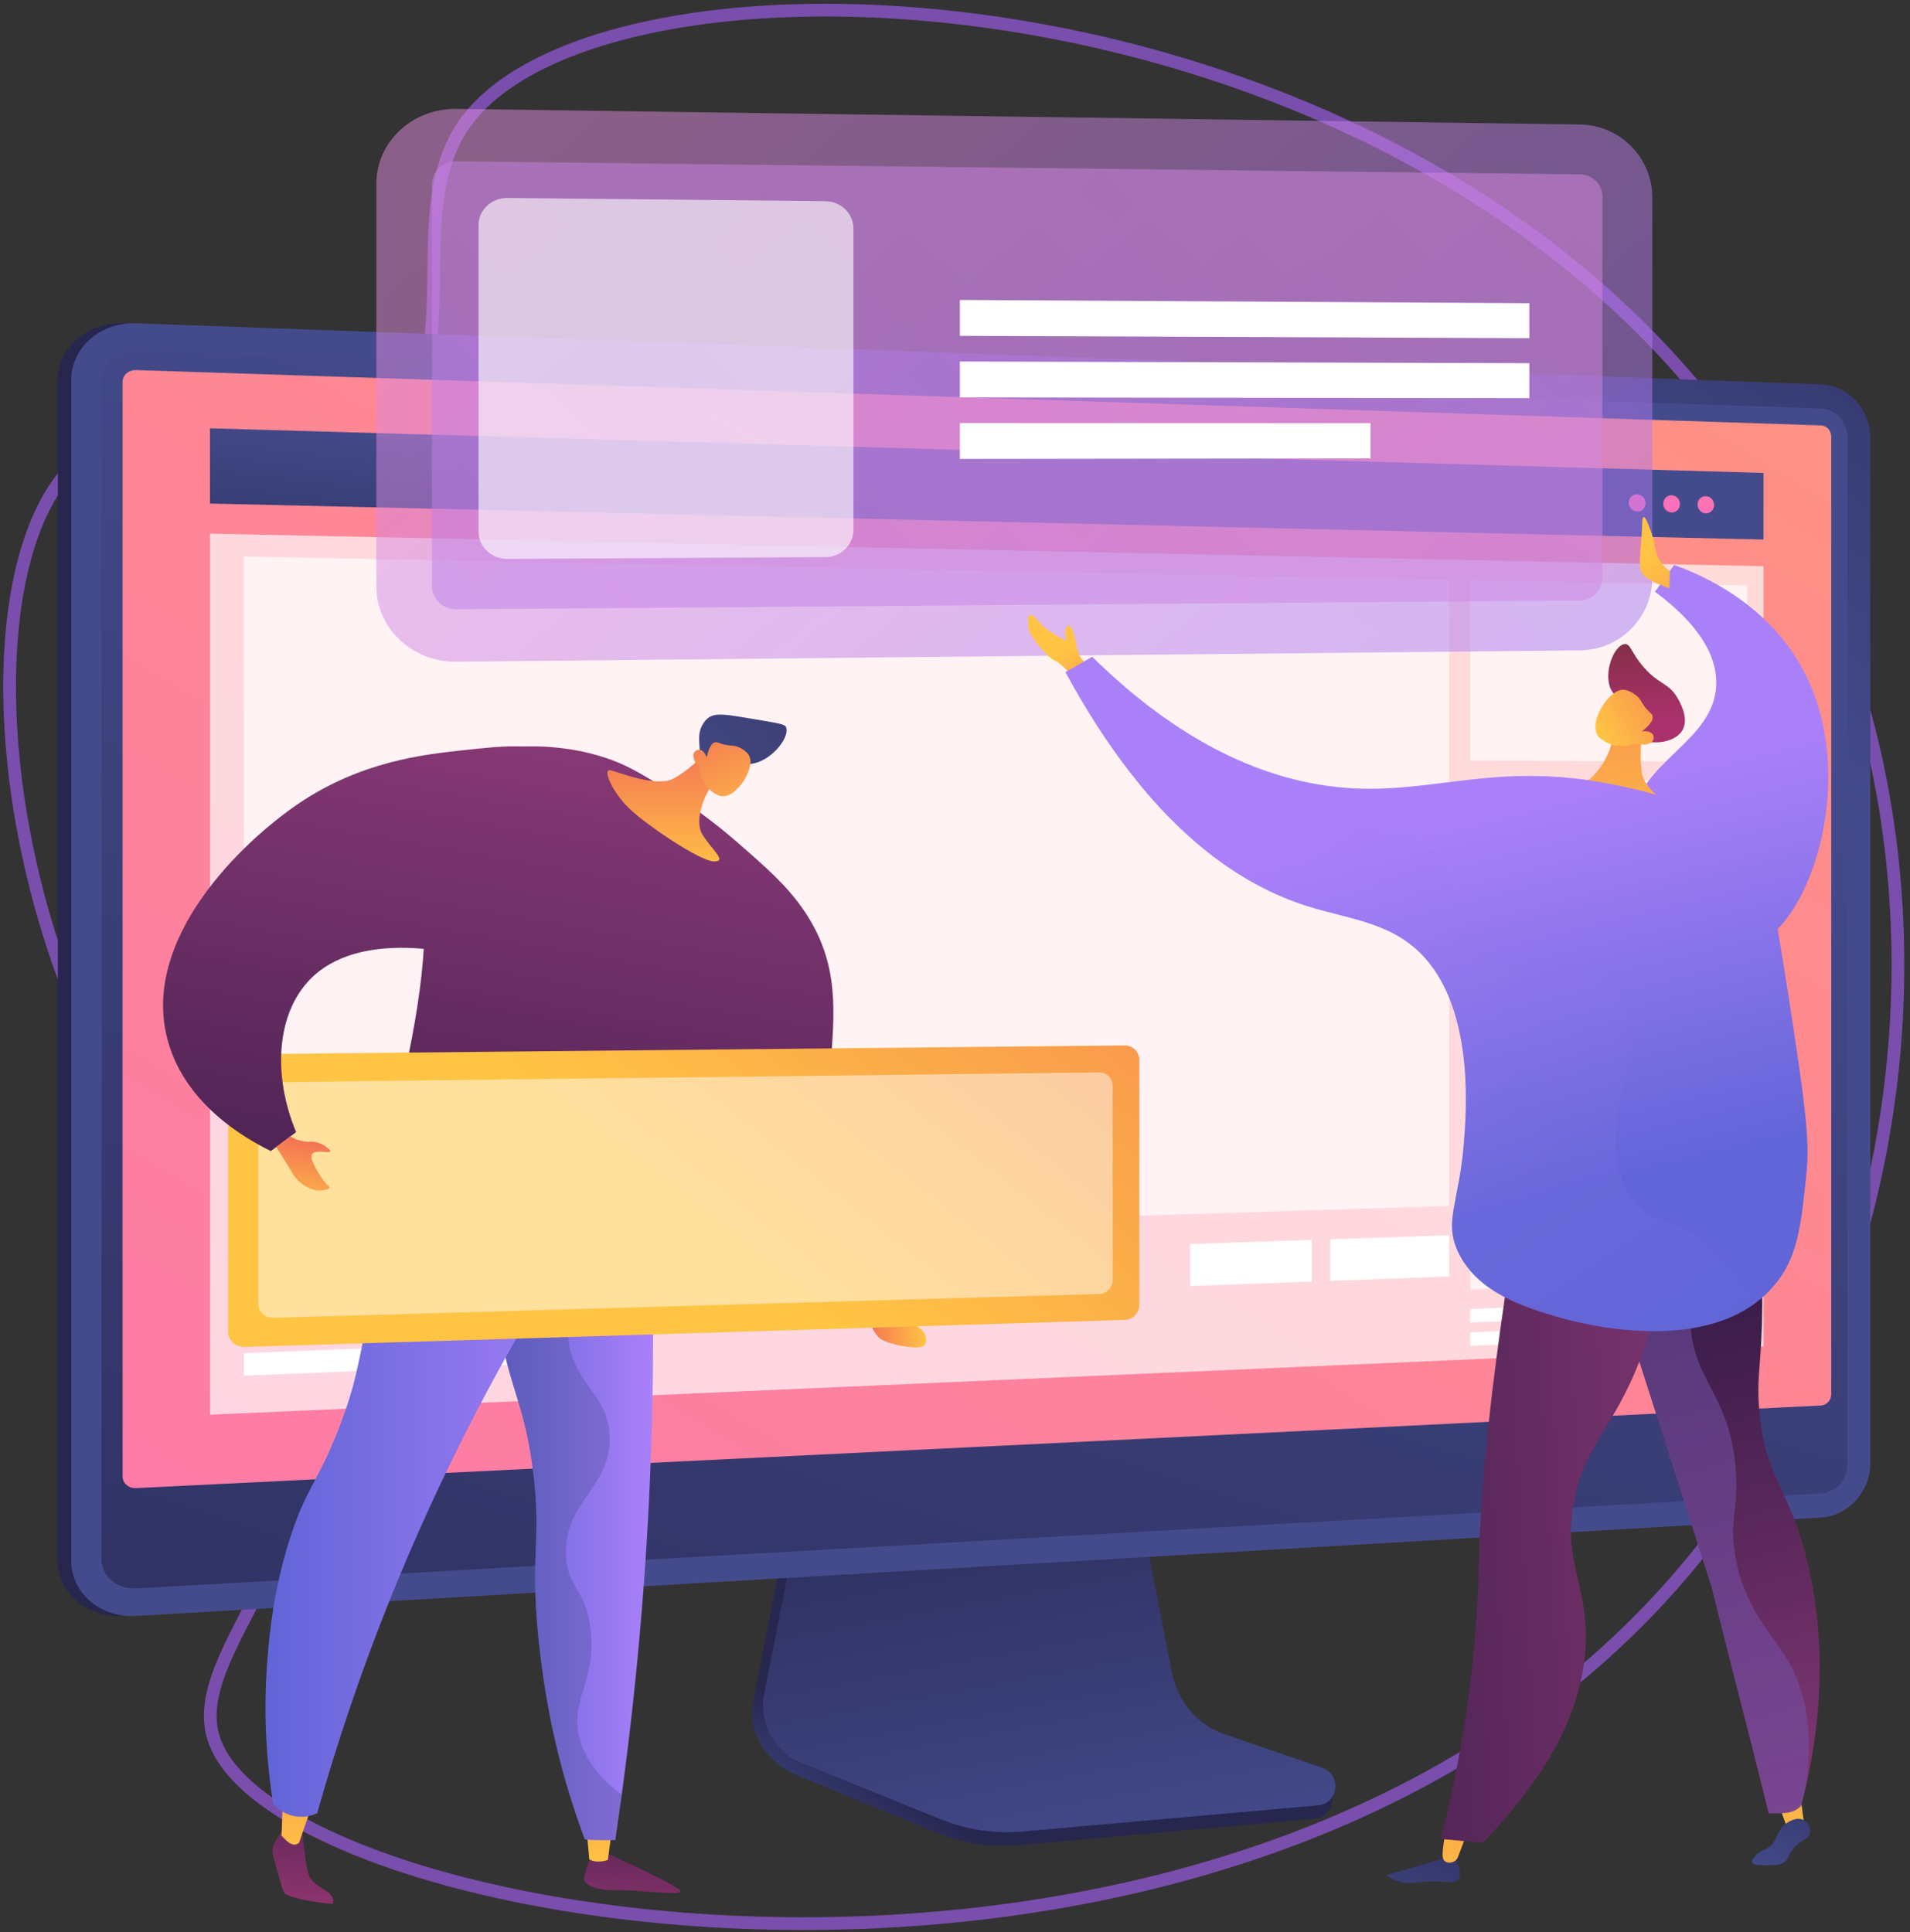
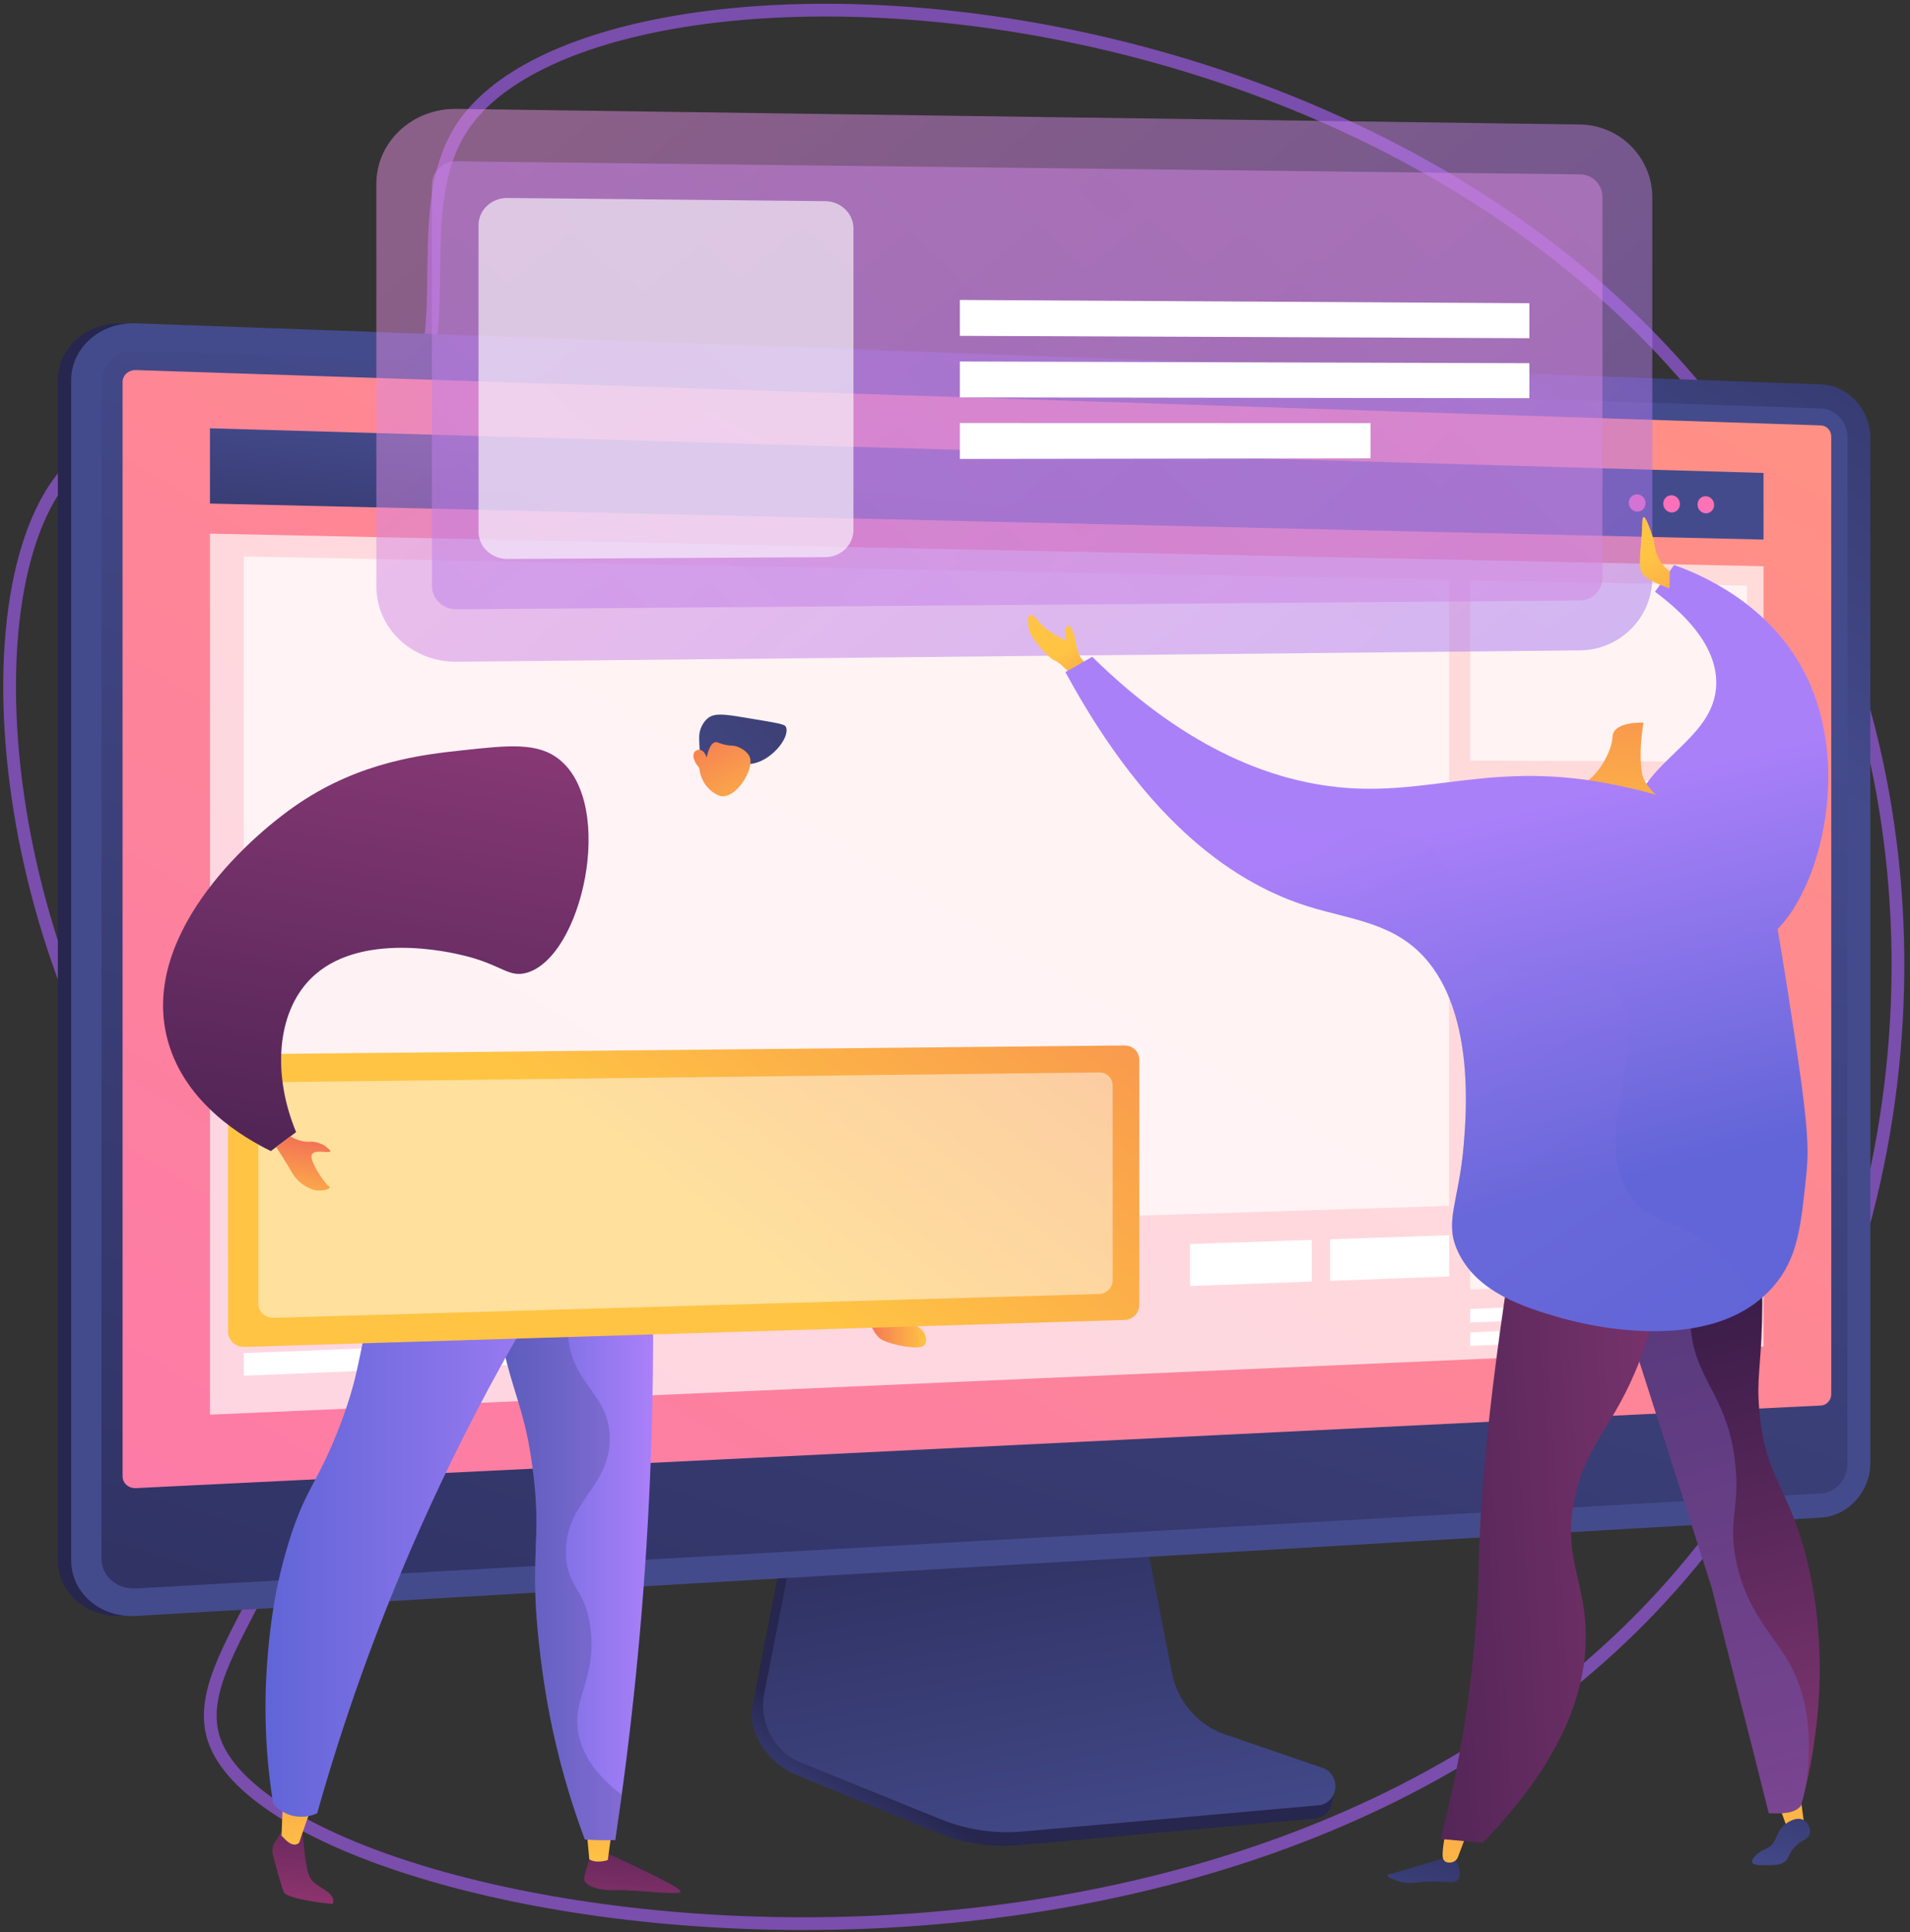
<svg xmlns="http://www.w3.org/2000/svg" xmlns:xlink="http://www.w3.org/1999/xlink" height="607" viewBox="0 0 600 607" width="600">
  <rect x="0" y="0" width="600" height="607" fill="#333333" stroke="none" />
  <linearGradient id="a" gradientUnits="userSpaceOnUse" x1="54.774" x2="148.633" y1="97.884" y2="88.085">
    <stop offset=".004" stop-color="#26264f" />
    <stop offset="1" stop-color="#444b8c" />
  </linearGradient>
  <linearGradient id="b">
    <stop offset="0" stop-color="#444b8c" />
    <stop offset=".996" stop-color="#26264f" />
  </linearGradient>
  <linearGradient id="c" gradientUnits="userSpaceOnUse" x1="197.057" x2="216.943" xlink:href="#b" y1="543.23" y2="514.763" />
  <linearGradient id="d" gradientUnits="userSpaceOnUse" x1="250.205" x2="219.77" xlink:href="#b" y1="607.991" y2="442.88" />
  <linearGradient id="e" gradientUnits="userSpaceOnUse" x1="137.855" x2="290.162" xlink:href="#b" y1="-56.246" y2="-273.48" />
  <linearGradient id="f" gradientUnits="userSpaceOnUse" x1="646.457" x2="455.942" xlink:href="#b" y1="256.314" y2="861.022" />
  <linearGradient id="g">
    <stop offset="0" stop-color="#ff9085" />
    <stop offset="1" stop-color="#fb6fbb" />
  </linearGradient>
  <linearGradient id="h" gradientUnits="userSpaceOnUse" x1="706.938" x2="255.869" xlink:href="#g" y1="222.78" y2="969.225" />
  <linearGradient id="i" gradientUnits="userSpaceOnUse" x1="552.595" x2="542.056" xlink:href="#b" y1="184.51" y2="271.693" />
  <linearGradient id="j" gradientUnits="userSpaceOnUse" x1="540.811" x2="519.057" xlink:href="#g" y1="109.997" y2="156.033" />
  <linearGradient id="k" gradientUnits="userSpaceOnUse" x1="549.537" x2="527.855" xlink:href="#g" y1="114.665" y2="160.55" />
  <linearGradient id="l" gradientUnits="userSpaceOnUse" x1="558.215" x2="536.604" xlink:href="#g" y1="119.302" y2="165.038" />
  <linearGradient id="m">
    <stop offset=".004" stop-color="#e38ddd" />
    <stop offset="1" stop-color="#9571f6" />
  </linearGradient>
  <linearGradient id="n" gradientUnits="userSpaceOnUse" x1="369.488" x2="650.881" xlink:href="#m" y1="-131.269" y2="207.703" />
  <linearGradient id="o" gradientUnits="userSpaceOnUse" x1="655.304" x2="-25.707" xlink:href="#m" y1="23.199" y2="753.346" />
  <linearGradient id="p">
    <stop offset="0" stop-color="#aa80f9" />
    <stop offset=".996" stop-color="#6165d7" />
  </linearGradient>
  <linearGradient id="q" gradientUnits="userSpaceOnUse" x1="580.652" x2="610.042" xlink:href="#p" y1="227.831" y2="347.488" />
  <linearGradient id="r">
    <stop offset=".004" stop-color="#f36f56" />
    <stop offset="1" stop-color="#ffc444" />
  </linearGradient>
  <linearGradient id="s" gradientUnits="userSpaceOnUse" x1="535.424" x2="513.375" xlink:href="#r" y1="221.99" y2="177.52" />
  <linearGradient id="t" gradientUnits="userSpaceOnUse" x1="504.305" x2="503.306" y1="227.548" y2="193.634">
    <stop offset="0" stop-color="#ab316d" />
    <stop offset="1" stop-color="#792d3d" />
  </linearGradient>
  <linearGradient id="u" gradientUnits="userSpaceOnUse" x1="535.992" x2="533.329" xlink:href="#r" y1="177.535" y2="277.181" />
  <linearGradient id="v" gradientUnits="userSpaceOnUse" x1="529.884" x2="496.956" xlink:href="#r" y1="201.09" y2="221.281" />
  <linearGradient id="w" gradientUnits="userSpaceOnUse" x1="344.825" x2="328.388" xlink:href="#r" y1="235.042" y2="208.6" />
  <linearGradient id="x" gradientUnits="userSpaceOnUse" x1="451.437" x2="468.49" xlink:href="#b" y1="616.227" y2="557.108" />
  <linearGradient id="y">
    <stop offset="0" stop-color="#ffc444" />
    <stop offset=".996" stop-color="#f36f56" />
  </linearGradient>
  <linearGradient id="z" gradientUnits="userSpaceOnUse" x1="456.102" x2="474.038" xlink:href="#y" y1="601.66" y2="508.788" />
  <linearGradient id="A" gradientUnits="userSpaceOnUse" x1="567.54" x2="566.234" xlink:href="#y" y1="587.391" y2="492.809" />
  <linearGradient id="B" gradientUnits="userSpaceOnUse" x1="564.118" x2="581.171" xlink:href="#b" y1="593.361" y2="534.244" />
  <linearGradient id="C">
    <stop offset="0" stop-color="#311944" />
    <stop offset="1" stop-color="#893976" />
  </linearGradient>
  <linearGradient id="D" gradientUnits="userSpaceOnUse" x1="504.496" x2="555.035" xlink:href="#C" y1="397.322" y2="586.334" />
  <linearGradient id="E" gradientUnits="userSpaceOnUse" x1="504.496" x2="555.035" xlink:href="#p" y1="397.322" y2="586.333" />
  <linearGradient id="F" gradientUnits="userSpaceOnUse" x1="376.087" x2="568.785" xlink:href="#C" y1="584.655" y2="573.237" />
  <linearGradient id="G" gradientUnits="userSpaceOnUse" x1="546.428" x2="575.818" xlink:href="#p" y1="236.226" y2="355.883" />
  <linearGradient id="H" gradientUnits="userSpaceOnUse" x1="460.508" x2="571.154" xlink:href="#p" y1="232.546" y2="400.812" />
  <linearGradient id="I">
    <stop offset="0" stop-color="#311944" />
    <stop offset="1" stop-color="#a03976" />
  </linearGradient>
  <linearGradient id="J" gradientUnits="userSpaceOnUse" x1="186.147" x2="180.691" xlink:href="#I" y1="546.712" y2="616.097" />
  <linearGradient id="K" gradientUnits="userSpaceOnUse" x1="192.515" x2="193.507" xlink:href="#y" y1="586.656" y2="514.795" />
  <linearGradient id="L" gradientUnits="userSpaceOnUse" x1="88.285" x2="82.83" xlink:href="#I" y1="539.029" y2="608.412" />
  <linearGradient id="M" gradientUnits="userSpaceOnUse" x1="99.61" x2="100.601" xlink:href="#y" y1="585.376" y2="513.512" />
  <linearGradient id="N" gradientUnits="userSpaceOnUse" x1="205.183" x2="152.016" xlink:href="#p" y1="357.685" y2="357.685" />
  <linearGradient id="O">
    <stop offset="0" stop-color="#444b8c" />
    <stop offset=".996" stop-color="#3e4177" />
  </linearGradient>
  <linearGradient id="P" gradientUnits="userSpaceOnUse" x1="205.183" x2="152.017" xlink:href="#O" y1="358.045" y2="358.045" />
  <linearGradient id="Q" gradientUnits="userSpaceOnUse" x1="190.423" x2="83.392" xlink:href="#p" y1="358.708" y2="358.708" />
  <linearGradient id="R" gradientUnits="userSpaceOnUse" x1="95.226" x2="134.652" xlink:href="#C" y1="445.123" y2="222.105" />
  <linearGradient id="S" gradientUnits="userSpaceOnUse" x1="229.292" x2="229.292" xlink:href="#y" y1="274.931" y2="232" />
  <linearGradient id="T" gradientUnits="userSpaceOnUse" x1="290.945" x2="271.579" xlink:href="#y" y1="410.784" y2="410.784" />
  <linearGradient id="U" gradientUnits="userSpaceOnUse" x1="210.065" x2="248.2" xlink:href="#O" y1="266.775" y2="234.775" />
  <linearGradient id="V" gradientUnits="userSpaceOnUse" x1="246.756" x2="226.672" xlink:href="#y" y1="258.574" y2="219.546" />
  <linearGradient id="W" gradientUnits="userSpaceOnUse" x1="104.612" x2="266.269" xlink:href="#y" y1="291.009" y2="86.184" />
  <linearGradient id="X" gradientUnits="userSpaceOnUse" x1="18.949" x2="58.375" xlink:href="#C" y1="431.657" y2="208.638" />
  <linearGradient id="Y" gradientUnits="userSpaceOnUse" x1="82.971" x2="87.258" xlink:href="#y" y1="379.549" y2="355.3" />
  <path d="m686.135 683.29h-767.29v-766.79h767.29z" fill="#fff" visibility="hidden" />
  <path d="m145.616 39.319c-19.923 29.024 3.437 76.078-26.125 97.906-28.777 21.248-64.128-13.58-91.249 4.71-40.232 27.132-32.884 151.286 25.936 228.424 17.689 23.198 32.47 32.224 39.016 58.461 14.057 56.336-35.345 89.848-25.944 117.71 21.168 62.737 346.716 115.38 477.34-73.164 61.007-88.058 70.135-215.214 15.627-311.79-98.495-174.511-369.897-187.38-414.601-122.256z" fill="none" stroke="#7a4eac" stroke-width="4" />
  <path d="m38.552 507.669c-11.213.655-20.379-7.178-20.379-17.464v-370.719c0-10.286 9.166-18.321 20.379-17.915l529.273 19.193c8.575.311 15.523 7.834 15.523 16.771v322.116c0 8.937-6.948 16.614-15.523 17.115z" fill="url(#a)" />
  <path d="m383.617 548.701c-8.46-2.942-14.782-10.47-16.565-19.722l-12.313-63.895-105.326 3.922-12.963 66.564c-1.815 9.322 5.452 18.675 13.821 22.108l44.066 18.078c8.196 3.362 17.006 4.702 25.763 3.916l93.128-8.353c2.722-.244 4.906-2.488 5.223-5.366.317-2.879 2.224-6.111-.372-7.014z" fill="url(#c)" />
  <path d="m384.659 544.815c-8.451-2.905-14.768-10.338-16.549-19.474l-12.3-63.091-102.759 3.876-12.95 65.727c-1.814 9.205 2.985 18.436 11.346 21.826l44.022 17.85c8.188 3.32 16.989 4.642 25.737 3.867l93.034-8.248c2.72-.241 4.901-2.457 5.218-5.299.316-2.842-1.32-5.525-3.913-6.417z" fill="url(#d)" />
  <path d="m42.742 507.669c-11.213.655-20.379-7.178-20.379-17.464v-370.719c0-10.286 9.166-18.321 20.379-17.915l529.273 19.193c8.575.311 15.523 7.834 15.523 16.771v322.116c0 8.937-6.948 16.614-15.523 17.115z" fill="url(#e)" />
  <path d="m572.016 128.341-529.273-18.127c-5.996-.205-10.868 4.082-10.868 9.576v288.427 81.474c0 5.495 4.873 9.674 10.868 9.336l529.273-29.837c4.596-.259 8.313-4.355 8.313-9.148v-73.615-249.121c0-4.794-3.717-8.807-8.313-8.964z" fill="url(#f)" />
  <path d="m42.742 467.508c-2.335.114-4.236-1.532-4.236-3.669v-343.837c0-2.137 1.901-3.814 4.236-3.738l529.273 17.381c1.792.059 3.249 1.629 3.249 3.499v300.864c0 1.87-1.457 3.464-3.249 3.552z" fill="url(#h)" />
  <path d="m553.991 423.02-488.032 21.418v-276.788l488.032 10.237z" fill="#fff" opacity=".68" />
  <path d="m553.991 169.514-488.032-11.318v-23.639l488.032 14.022z" fill="url(#i)" />
  <path d="m516.925 158.084c0 1.495-1.178 2.677-2.632 2.64-1.455-.037-2.635-1.28-2.635-2.777 0-1.497 1.18-2.679 2.635-2.64 1.454.039 2.632 1.282 2.632 2.777z" fill="url(#j)" />
  <path d="m527.726 158.364c0 1.491-1.171 2.669-2.617 2.633-1.447-.037-2.621-1.276-2.621-2.769 0-1.493 1.174-2.671 2.621-2.633 1.446.039 2.617 1.278 2.617 2.769z" fill="url(#k)" />
  <path d="m538.466 158.643c0 1.486-1.165 2.662-2.602 2.626-1.439-.036-2.606-1.272-2.606-2.761 0-1.488 1.167-2.664 2.606-2.626 1.438.038 2.602 1.274 2.602 2.761z" fill="url(#l)" />
  <g fill="#fff">
    <path d="m455.217 378.845-378.613 11.88v-215.884l378.613 7.322z" opacity=".68" />
    <path d="m548.778 239.341-86.94-.409v-56.64l86.94 1.681z" opacity=".68" />
    <path d="m548.778 249.484-86.94-.176v-4.241l86.94.271z" />
-     <path d="m516.429 256.64-54.591-.007v-4.241l54.591.067z" />
    <path d="m548.778 320.564-86.94 1.457v-56.64l86.94-.185z" opacity=".68" />
    <path d="m548.778 330.707-86.94 1.69v-4.241l86.94-1.594z" />
    <path d="m516.429 338.558-54.591 1.164v-4.241l54.591-1.104z" />
    <path d="m548.778 401.788-86.94 3.323v-56.64l86.94-2.05z" opacity=".68" />
    <path d="m548.778 411.93-86.94 3.555v-4.241l86.94-3.46z" />
    <path d="m516.429 420.476-54.591 2.336v-4.241l54.591-2.276z" />
    <path d="m338.615 405.329-262.012 9.719v-14.192l262.012-8.845z" />
    <path d="m455.217 401.004-37.383 1.387v-13.054l37.383-1.262z" />
    <path d="m412.06 402.605-38.223 1.418v-13.201l38.223-1.29z" />
    <path d="m196.474 427.27-119.871 4.929v-7.096l119.871-4.729z" />
  </g>
  <path d="m496.382 39.118-352.933-4.91c-13.909-.194-25.223 10.347-25.223 23.546v126.503c0 13.199 11.315 23.783 25.223 23.642l352.933-3.575c12.536-.127 22.665-10.337 22.665-22.806v-119.509c0-12.469-10.129-22.717-22.665-22.891z" fill="url(#n)" opacity=".5" />
  <path d="m143.449 191.428c-4.276.033-7.759-3.237-7.759-7.29v-126.198c0-4.053 3.483-7.31 7.759-7.26l352.934 4.105c3.864.045 7.003 3.212 7.003 7.058v119.782c0 3.847-3.139 7.002-7.003 7.032z" fill="url(#o)" opacity=".5" />
  <path d="m259.279 63.198-99.855-1.005c-5.022-.051-9.099 3.776-9.099 8.548v96.265c0 4.771 4.077 8.616 9.099 8.588l99.855-.566c4.877-.028 8.826-3.855 8.826-8.548v-94.694c0-4.693-3.949-8.538-8.826-8.587z" fill="#fff" opacity=".61" />
  <path d="m480.423 106.25-178.894-.739v-11.278l178.894 1.025z" fill="#fff" />
  <path d="m480.423 125.094-178.894-.25v-11.278l178.894.535z" fill="#fff" />
  <path d="m430.533 144.004-129.004.173v-11.278l129.004.033z" fill="#fff" />
  <path d="m525.904 177.495c-2.005 2.804-4.009 5.609-6.013 8.413 8.81 6.542 19.415 16.639 19.243 28.845-.26 18.444-24.883 24.411-26.459 43.268-1.597 19.104 21.204 42.538 36.08 39.663 18.96-3.666 35.82-52.152 18.04-86.536-11.313-21.879-32.904-30.802-40.891-33.653z" fill="url(#q)" />
  <path d="m524.441 184.862s-6.474-2.228-8.356-4.416c-1.882-2.188-.291-9.815-.215-15.893.075-6.078 2.872 2.73 3.519 4.721.647 1.992.195 6.61 5.159 10.21z" fill="url(#s)" />
-   <path d="m509.383 222.052c-2.343-4.611-3.309-4.584-3.884-7.018-1.311-5.546 2.074-12.591 4.945-12.689 1.851-.063 2.004 2.812 5.922 7.294 4.8 5.49 7.712 4.769 10.537 9.535.661 1.115 3.634 6.132 1.806 9.877-2.334 4.78-11.535 5.536-15.381 1.85-1.824-1.748-1.058-3.168-3.944-8.849z" fill="url(#t)" />
+   <path d="m509.383 222.052z" fill="url(#t)" />
  <path d="m516.28 227.028s-1.643 8.764-.474 15.89c1.057 6.44 12.995 13.13 15.283 15.049 2.288 1.918-6.069 4-13.735 2.997-7.666-1.002-28.655-7.715-31.845-11.456-3.19-3.741 3.714-1.898 9.52-2.606 5.806-.708 11.348-10.432 11.518-15.395.17-4.963 9.733-4.479 9.733-4.479z" fill="url(#u)" />
-   <path d="m513.78 233.569s-5.868 2.575-11.066-1.578c-4.654-3.719 2.266-15.145 7-15.291 1.579-.049 3.885 1.082 5.246 2.737.804.977.852 1.628 2.197 3.2 1.24 1.449 1.785 1.58 1.974 2.283.236.88-.169 2.351-3.356 4.879 1.588-.293 2.957.126 3.487 1.051.084.148.26.609.208 1.085-.19 1.724-2.444 2.522-5.689 1.635z" fill="url(#v)" />
  <path d="m342.784 208.553s-3.519.703-4.708-6.067c-.932-5.307-2.143-6.778-3.018-5.475-.875 1.303-.03 4.263-.03 4.263s-5.613-2.179-9.08-6.39c-3.467-4.211-3.193.257-2.731 2.806.461 2.549 6.006 9.03 8.148 9.852 2.142.822 6.711 6.143 6.711 6.143z" fill="url(#w)" />
  <path d="m457.326 584.249c1.829 3.728 1.316 5.33.86 6.034-1.335 2.068-4.547.115-12.935 1.108-.984.117-2.861.37-5.204-.181-2.007-.473-4.373-1.54-4.272-2.078.037-.196.394-.274.529-.303 2.328-.496 16.898-4.965 16.898-4.965z" fill="url(#x)" />
  <path d="m460.484 576.792-2.469 6.571c-.379 1.008-1.307 1.71-2.382 1.79-1.09.081-2.277-.231-2.434-1.914-.214-2.301 1.014-8.127 1.014-8.127z" fill="url(#z)" />
  <path d="m558.324 565.809 3.516 9.594 5.11-.813-1.185-8.884z" fill="url(#A)" />
  <path d="m563.432 580.688c2.473-2.933 4.681-2.667 5.127-4.682.35-1.584-.62-3.526-2.084-4.264-2.058-1.037-4.55.583-5.113.948-3.825 2.485-2.783 6.371-6.39 8.057-.726.339-1.876.699-3.089 1.834-.515.482-1.79 1.676-1.491 2.499.346.951 2.62.918 4.782.887 2.594-.037 3.891-.055 5.139-.834 1.729-1.078 1.211-2.182 3.12-4.446z" fill="url(#B)" />
  <path d="m550.281 365.506c2.982 19.174 3.598 35.94 3.224 49.787-.403 14.896-1.716 17.698-.843 27.787 1.901 21.954 9.427 23.768 15.181 47.922 6.355 26.671 3.118 49.388 1.8 58.069-1.152 7.589-2.672 13.826-3.876 18.185-2.075 2.605-6.005 2.472-10.136 2.392-5.952-24.157-12-46.809-17.952-70.966-11.477-35.878-22.954-71.755-34.432-107.632 15.678-8.515 31.356-17.029 47.034-25.544z" fill="url(#D)" />
  <path d="m555.632 569.648c-5.952-24.157-12-46.809-17.952-70.966-11.477-35.878-22.954-71.755-34.432-107.632 15.678-8.515 31.356-17.029 47.034-25.544.197 1.27.358 2.5.535 3.749-19.673 24.599-21.3 41.527-19.057 52.459 2.721 13.259 11.214 18.521 13.334 38.08 1.515 13.984-2.189 17.176.098 29.627 2.946 16.032 11.486 23.785 16.541 32.435 4.885 8.36 8.366 20.831 5.417 40.018-.48 2.014-.951 3.823-1.382 5.381-2.076 2.605-6.005 2.472-10.136 2.392z" fill="url(#E)" opacity=".3" />
  <path d="m522.969 388.822c-.377 9.198-1.908 23.115-7.89 38.667-8.018 20.848-16.807 25.844-20.445 43.268-3.799 18.195 3.161 25.317 3.514 42.071.331 15.691-5.168 38.123-32.379 66.1-4.41-.401-8.82-.801-13.229-1.202 3.537-13.56 8.236-34.707 10.6-61.17 1.184-13.256 1.344-22.941 1.427-26.569.504-21.995 3.635-59.396 15.305-126.875 14.366 8.569 28.731 17.139 43.097 25.709z" fill="url(#F)" />
  <path d="m334.678 211.148c2.806-1.602 5.612-3.205 8.419-4.808 31.068 30.519 58.142 38.935 77.186 40.949 28.764 3.043 48.851-8.647 87.216-.686 12.085 2.508 33.15 7.18 44.831 24.385 3.07 4.522 4.163 7.947 9.261 40.39 6.517 41.471 6.749 48.709 5.83 57.638-1.682 16.342-2.701 26.245-10.241 35.01-20.021 23.276-62.575 11.274-67.91 9.695-9.856-2.917-25.174-7.452-31.26-20.467-4.512-9.649.332-15.331 1.842-34.117.761-9.463 3.139-39.051-10.92-56.646-10.103-12.644-24.15-13.407-37.898-17.704-21.757-6.8-49.794-24.647-76.357-73.64z" fill="url(#G)" />
  <path d="m539.185 392.941c-11.696-10.545-18.604-7.309-25.732-15.682-16.477-19.357 8.041-51.214-6.418-66.491-11.577-12.233-33.69 1.432-46.327-13.067-8.382-9.616-.832-18.127-8.275-28.075-11.779-15.744-38.196-4.466-72.755-14.343-8.136-2.326-15.343-5.438-21.635-8.805 18.978 23.097 37.564 33.489 52.992 38.31 13.748 4.297 27.795 5.06 37.898 17.704 14.058 17.595 11.68 47.183 10.92 56.646-1.51 18.785-6.354 24.467-1.842 34.117 6.086 13.015 21.404 17.55 31.26 20.467 4.877 1.444 40.848 11.579 62.284-4.469-2.909-5.68-6.874-11.357-12.369-16.311z" fill="url(#H)" opacity=".3" />
  <path d="m191.466 582.569s21.959 9.974 22.318 11.566c.359 1.592-14.122-.534-20.034-.304-5.911.23-10.774-1.516-10.239-4.018.536-2.503 2.605-8.796 2.605-8.796z" fill="url(#J)" />
  <path d="m192.269 574.475-1.336 9.88s-3.476 1.237-5.812-.225l-.996-10.837z" fill="url(#K)" />
  <path d="m88.855 574.712-2.554 4.098c-.714 1.146-.927 2.526-.585 3.832.893 3.408 2.677 10.048 3.455 11.78 1.059 2.359 15.27 3.76 15.27 3.76s1.267-1.782-1.683-3.935c-2.95-2.152-4.847-2.491-5.888-5.667-1.041-3.176-1.736-12.161-1.736-12.161z" fill="url(#L)" />
  <path d="m99.487 564.298c-.933.743-5.497 14.587-5.497 14.587s-1.477 1.888-4.284-.898c-2.806-2.786-1.27-1.25-1.27-1.25l.526-13.616z" fill="url(#M)" />
  <path d="m204.351 375.971c1.159 29.473 1.206 61.494-.491 95.703-1.91 38.521-5.75 74.125-10.589 106.399-1.799.057-3.689.067-5.663.011-1.333-.037-2.625-.102-3.874-.188-2.511-6.692-5.479-15.493-8.137-26.005-2.794-11.053-4.48-20.968-5.681-30.449-4.229-33.382.727-36.295-2.705-61.034-3.039-21.911-7.362-22.766-12.436-53.874-5.505-33.753-1.407-38.817.586-40.646 8.484-7.788 28.414-2.486 48.989 10.084z" fill="url(#N)" />
  <path d="m155.362 365.887c8.092-7.428 26.599-2.931 46.145 8.405-22.486 24.279-24.938 40.029-22.242 50.248 3.047 11.55 12.309 14.876 12.274 27.506-.044 15.52-14.06 19.631-13.762 36.055.197 10.86 6.356 10.747 7.811 24.16 1.721 15.871-6.325 21.339-3.719 33.081 1.121 5.052 4.321 11.652 13.436 18.452-.657 4.822-1.331 9.595-2.033 14.279-1.798.057-3.689.067-5.663.011-1.333-.037-2.626-.102-3.874-.188-2.511-6.692-5.479-15.493-8.137-26.004-2.794-11.054-4.48-20.968-5.681-30.45-4.229-33.382.727-36.295-2.705-61.034-3.039-21.911-7.362-22.767-12.435-53.874-5.505-33.754-1.407-38.817.586-40.646z" fill="url(#P)" opacity=".3" />
  <path d="m190.423 375.476c-19.361 28.311-40.245 63.546-58.921 105.721-14.114 31.872-24.35 61.796-31.865 88.465-1.017.471-3.416 1.409-6.481 1.004-4.181-.553-6.687-3.22-7.342-3.964-3.059-19.118-2.722-35.31-1.684-46.996.665-7.482 1.841-19.942 6.613-35.323 5.345-17.23 9.02-18.198 15.993-36.427 7.238-18.92 5.485-23.642 12.416-47.32 2.847-9.727 7.614-24.202 15.479-41.516 18.597 5.451 37.194 10.903 55.791 16.355z" fill="url(#Q)" />
-   <path d="m279.813 411.406c-3.724 5.787-16.539 5.11-25.292 1.983-20.465-7.313-33.562-33.323-34.715-54.021-.248-4.444-.091-8.789-.992-8.921-2.267-.333-8.089 26.537-12.659 49.318-3.674 1.344-9.244 2.771-15.609 1.728-10.417-1.705-11.657-8.173-23.308-12.39-6.798-2.46-13.458-2.466-26.78-2.477-15.038-.013-15.452 1.84-18.349.496 0 0-.716-.393-1.333-.835-10.709-7.683 19.928-66.083 11.107-119.965-.981-5.989-2.484-12.138.863-18.133 8.65-15.491 42.834-17.675 64.012-7.481 5.805 2.794 15.527 8.908 24.209 15.351 3.47 2.575 7.079 5.457 10.844 8.744 9.131 7.97 15.487 13.518 20.724 21.218 21.118 31.052-3.289 56.93 15.869 96.641 6.588 13.654 15.306 22.685 11.406 28.744z" fill="url(#R)" />
-   <path d="m223.031 235.112s-5.498 6.239-11.407 9.472c-5.341 2.922-17.113-2-19.837-2.578-2.724-.578.545 6.752 5.684 11.803 5.139 5.052 22.125 16.605 26.706 16.798 4.581.194-.738-3.816-3.551-8.484-2.813-4.669 1.151-14.321 4.702-17.295 3.551-2.974-2.296-9.717-2.296-9.717z" fill="url(#S)" />
  <path d="m271.579 411.198s7.9 3.771 13.491 4.561c5.591.79 6.806 5.253 5.254 6.893-1.552 1.64-10.449-.156-13.425-1.829-2.975-1.673-5.32-9.625-5.32-9.625z" fill="url(#T)" />
  <path d="m235.665 239.992c6.239-.473 12.542-8.152 11.269-11.503-.364-.958-1.175-1.11-13.387-3.12-6.065-.998-9.096-1.41-11.192.265-1.279 1.022-2.278 2.845-2.593 4.567-.162.886-.17 2.106-.018 4.537.135 2.157.095 2.063.151 2.7.135 1.53.552 4.223 2.045 7.955.622-.682 1.446-1.496 2.485-2.298.4-.309 1.983-1.504 3.782-2.228 3.097-1.247 5.434-.72 7.459-.874z" fill="url(#U)" />
  <path d="m219.659 241.233s.278 5.965 5.902 8.585c5.037 2.345 11.721-8.164 9.882-12.176-.613-1.339-2.513-2.795-4.46-3.246-1.15-.267-1.714-.037-3.584-.509-1.725-.435-2.06-.836-2.726-.702-.833.168-1.895 1.115-2.689 4.822-.413-1.447-1.33-2.417-2.323-2.476-.158-.009-.617.035-.993.276-1.362.873-1.096 3.085.99 5.426z" fill="url(#V)" />
  <path d="m353.297 328.445-276.417 2.749c-2.894.035-5.242 2.261-5.242 4.972v82.224c0 2.711 2.348 4.845 5.242 4.766l276.417-8.482c2.542-.069 4.601-2.182 4.601-4.72v-76.97c0-2.537-2.059-4.569-4.601-4.539z" fill="url(#W)" />
  <path d="m345.308 336.911-259.366 3.072c-2.641.036-4.783 2.073-4.783 4.549v65.116c0 2.477 2.142 4.43 4.783 4.362l259.366-7.489c2.333-.06 4.223-1.993 4.223-4.319v-61.139c0-2.325-1.89-4.185-4.223-4.153z" fill="#fff" opacity=".48" />
  <path d="m85.084 361.62c-8.432-4.131-26.637-14.709-32.235-34.196-9.319-32.441 23.823-63.385 40.933-74.964 19.617-13.275 39.329-15.419 51.308-16.722 14.862-1.616 23.934-2.603 30.747 2.974 17.621 14.422 7.029 62.007-10.414 66.906-5.71 1.604-7.871-2.571-19.837-5.452-3.897-.938-32.98-7.94-48.104 7.434-10.585 10.76-11.937 30.045-4.463 48.073-2.645 1.982-5.29 3.965-7.935 5.947z" fill="url(#X)" />
  <path d="m86.786 360.345 4.465-3.346s2.801 1.938 6.225 1.673c1.866-.144 4.342.975 4.9 1.568.558.592 3.159 2.015-.564 1.643-3.722-.372-4.319.665-3.801 2.523.518 1.858 3.625 7.062 5.202 8.177 1.578 1.115-2.948 1.859-4.808 1.178-1.86-.682-4.835-1.921-7.005-5.947-.791-1.468-4.614-7.469-4.614-7.469z" fill="url(#Y)" />
</svg>